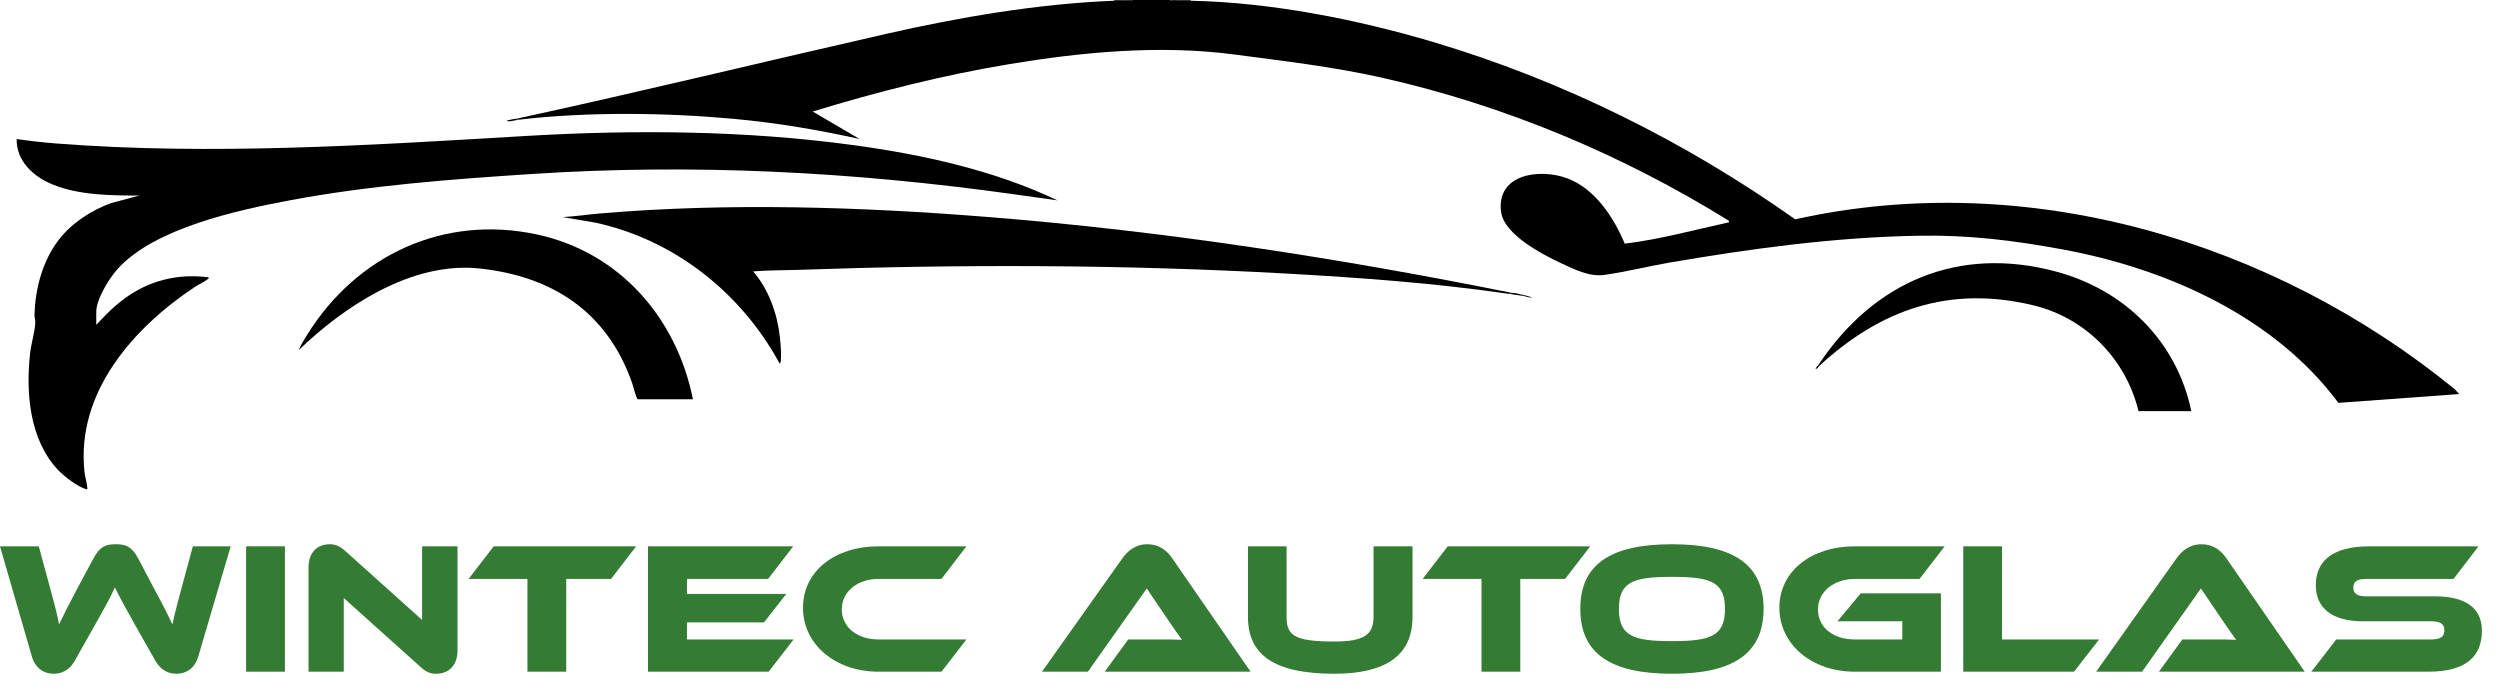
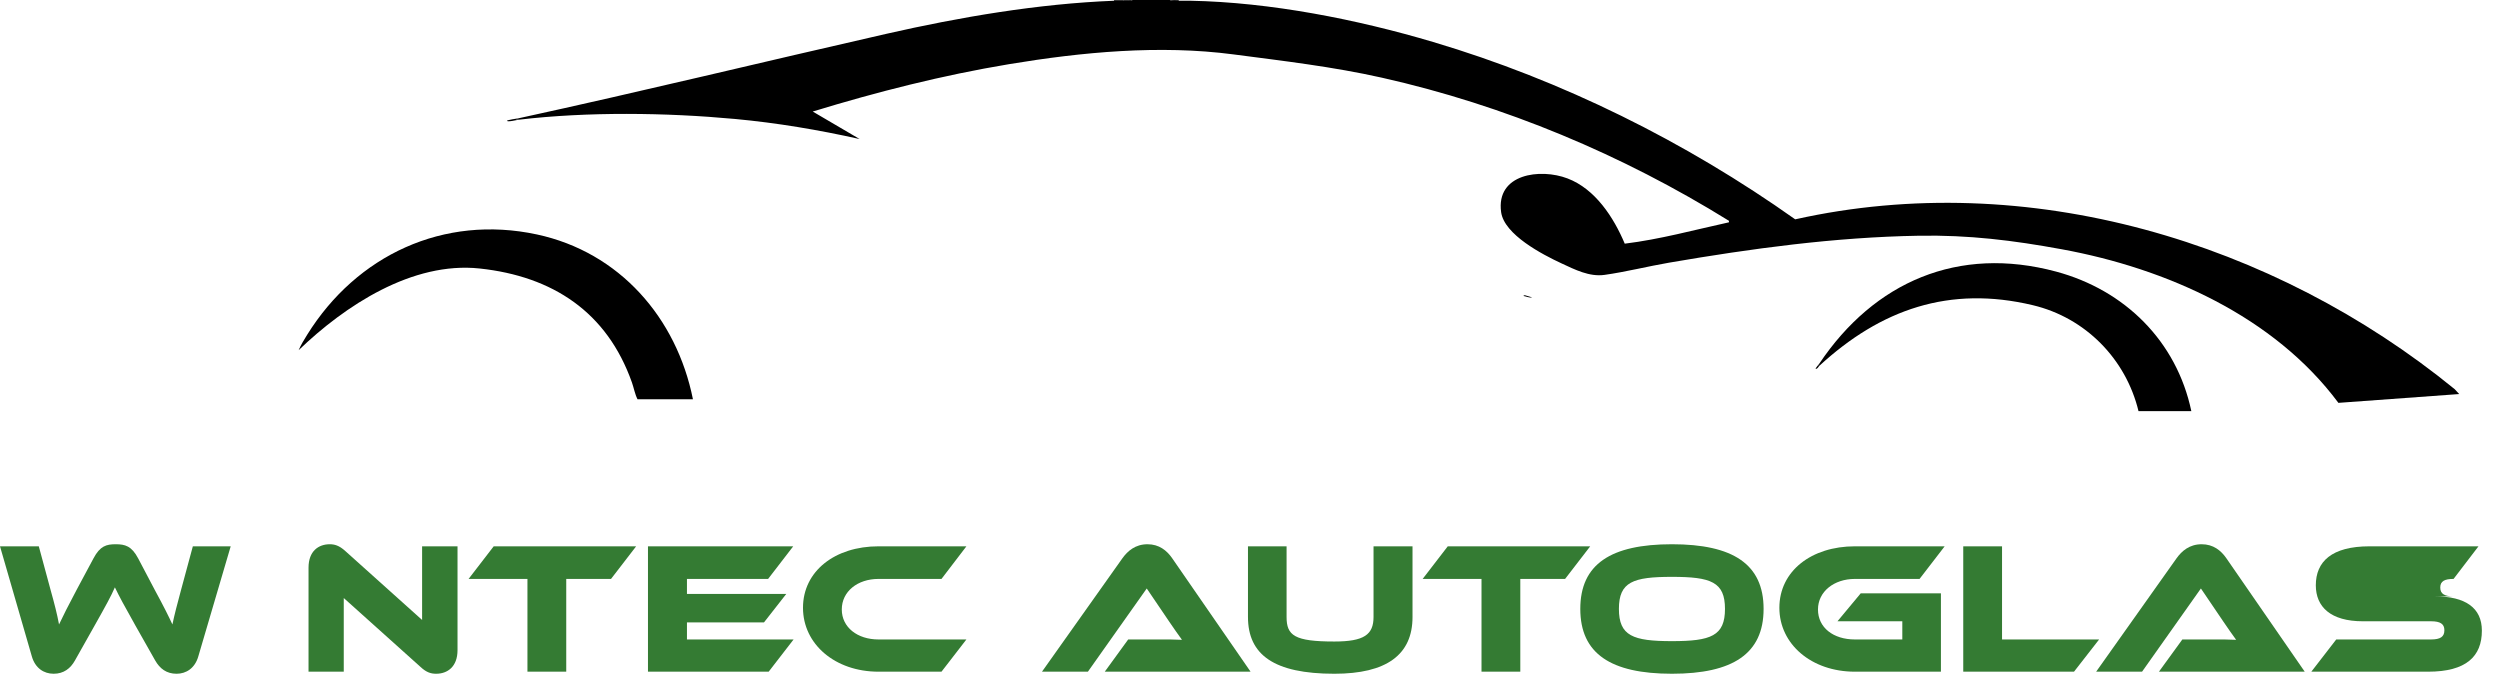
<svg xmlns="http://www.w3.org/2000/svg" id="a" viewBox="0 0 733.564 205.313">
  <defs>
    <style>.b{fill:#347b33;}</style>
  </defs>
  <path d="M343.261,0c.65.402,1.794.215,2.62.218,1.161.005,2.333-.022,3.493,0,23.421.454,48.788,5.46,71.167,12.109,37.848,11.244,74.106,29.272,106.215,52.032,68.186-15.214,140.381,6.477,193.523,49.846l1.305,1.421-35.438,2.582c-18.893-25.409-50.518-39.441-81.095-45.054-14.408-2.645-27.358-4.239-42.055-3.987-24.614.422-49.094,3.758-73.291,7.914-6.219,1.068-12.743,2.719-18.907,3.577-4.434.617-8.675-1.548-12.637-3.389-5.55-2.578-16.795-8.411-17.697-15.039-1.531-11.251,11.473-12.925,19.487-9.875,8.154,3.103,13.546,11.432,16.791,19.142,10.353-1.268,20.415-4.04,30.573-6.266l.007-.44c-31.228-19.366-65.862-33.915-101.841-41.995-14.39-3.232-28.982-4.922-43.585-6.839-21.608-2.836-44.413-.689-65.829,2.874-19.506,3.246-38.723,8.124-57.592,13.896l13.752,8.067c-12.038-2.683-24.261-4.748-36.566-5.887-20.236-1.874-43.256-2.16-63.417.217l-.875-.109.875-.327c36.034-7.844,71.891-16.584,107.84-24.765,21.663-4.93,44.552-8.831,66.805-9.705.941-.037,1.896.028,2.838,0,.695-.02,1.395.022,2.092.009l.527-.227h10.915Z" />
-   <path d="M349.373,0v.218c-1.16-.022-2.332.005-3.493,0v-.218h3.493Z" />
  <path d="M329.726,0v.218c-.942.028-1.897-.037-2.838,0v-.218h2.838Z" />
  <path d="M332.346,0l-.527.227c-.698.013-1.398-.029-2.092-.009v-.218h2.62Z" />
  <path d="M345.881,0v.218c-.825-.003-1.97.184-2.62-.218h2.62Z" />
-   <path d="M15.366,54.105c-5.568-2.294-10.598-6.853-10.477-13.307,3.864.563,7.78,1.003,11.68,1.306,45.328,3.52,92.013.504,137.31-2.182,31.916-1.892,64.719-1.674,96.462,2.651,20.422,2.783,41.328,7.369,59.955,16.223l-13.019-1.824c-46.977-6.574-93.903-9.012-141.211-5.92-23.677,1.548-47.545,3.337-70.883,7.702-15.425,2.885-39.992,8.21-50.718,20.218-2.467,2.761-6.219,8.81-6.219,12.547v3.818c3.673-4.004,7.46-7.682,12.297-10.291,6.449-3.478,13.39-4.612,20.666-3.67.089.399-.122.427-.364.616-.973.759-2.578,1.487-3.678,2.215-18.028,11.938-34.86,30.964-32.386,54.191.166,1.558.747,3.357.848,4.829.023.336.048.381-.304.303-2.338-.518-6.66-3.868-8.325-5.646-8.377-8.948-9.465-22.688-8.156-34.337.305-2.713,1.398-6.271,1.504-8.763.038-.9-.268-1.675-.233-2.615.288-7.745,2.424-15.746,7.216-21.919,3.811-4.909,9.557-8.619,15.386-10.694l8.19-2.175c-8.31-.013-17.757-.067-25.541-3.275Z" />
-   <path d="M443.682,85.957c-.071.003-.895.441-1.31.218-21.424-3.109-43.106-4.684-64.725-5.893-47.874-2.676-96.115-2.774-144.075-1.08-4.193.148-8.378.069-12.562.429,4.604,5.426,7.121,12.461,7.857,19.525.202,1.94.437,4.882.231,6.772-.036.33-.021.542-.338.749-11.231-20.732-30.801-36.279-54.028-41.34l-9.607-1.632c3.757-.222,7.495-.773,11.243-1.092,37.475-3.188,76.468-1.911,113.953,1.091,51.47,4.123,102.834,12.082,153.362,22.251Z" />
  <path d="M203.327,117.154h-16.264c-.769-1.51-1.059-3.286-1.633-4.913-7.3-20.671-23.233-31.155-44.675-33.456-19.777-2.123-39.556,10.9-53.128,23.97.686-1.585,1.616-3.1,2.527-4.563,14.488-23.278,39.995-35.273,67.37-29.403,24.242,5.199,41.013,24.46,45.803,48.365Z" />
  <path d="M533.842,106.682c16.108-23.993,40.757-34.703,69.468-26.99,20.123,5.405,35.352,20.381,39.685,40.953h-15.5c-3.711-15.327-15.575-27.413-30.997-31.091-24.468-5.835-44.626,1.194-62.656,17.783l-.198-.129.198-.525Z" />
-   <path d="M447.393,86.611l-.437.218c-1.516-.223-3.114-.441-4.584-.654.415.223,1.239-.215,1.31-.218,1.251-.05,2.486.517,3.711.654Z" />
  <path d="M152.243,34.688l-.875.327.875.109c-.747.088-1.733.374-2.514.434-.269.021-.814.112-.982-.107-.001-.252,3.093-.676,3.495-.764Z" />
  <path d="M447.393,86.611l2.182.652c-.898.175-1.827-.318-2.619-.434l.437-.218Z" />
  <path d="M533.842,107.337c-.297.274-.502.963-1.091.871-.106-.096.982-1.361,1.091-1.525l-.198.525.198.129Z" />
  <path class="b" d="M39.65,183.398c-3.19-5.664-4.674-8.414-5.939-11.054-1.155,2.64-2.64,5.335-5.829,10.999l-5.884,10.448c-1.32,2.365-3.299,3.904-6.269,3.904-2.86,0-5.389-1.649-6.379-5.059L0,160.301h11.384l3.464,12.813c1.155,4.124,1.925,7.148,2.475,10.118,1.21-2.584,2.64-5.389,5.169-10.174l4.949-9.238c1.925-3.63,3.794-4.125,6.489-4.125,2.749,0,4.674.495,6.599,4.125l4.894,9.294c2.75,5.059,4.015,7.644,5.169,10.118.605-2.914,1.43-6.049,2.53-10.118l3.464-12.813h11.109l-9.514,32.336c-.99,3.409-3.519,5.059-6.379,5.059-2.915,0-4.894-1.484-6.269-3.904l-5.884-10.394Z" />
-   <path class="b" d="M83.598,197.091h-11.384v-36.79h11.384v36.79Z" />
  <path class="b" d="M123.415,195.716l-22.547-20.237v21.612h-10.338v-30.52c0-4.894,2.969-6.875,6.214-6.875,1.375,0,2.749.33,4.564,1.98l22.547,20.237v-21.612h10.394v30.466c0,4.894-2.969,6.929-6.269,6.929-1.43,0-2.805-.329-4.564-1.98Z" />
  <path class="b" d="M186.662,160.301l-7.369,9.568h-13.143v27.222h-11.384v-27.222h-17.268l7.369-9.568h41.794Z" />
  <path class="b" d="M232.862,187.632l-7.314,9.459h-35.416v-36.79h42.62l-7.369,9.568h-23.812v4.399h29.146l-6.544,8.359h-22.602v5.004h31.291Z" />
  <path class="b" d="M283.571,187.632l-7.314,9.459h-18.477c-12.758,0-22.162-8.084-22.162-18.753,0-10.778,9.404-18.037,22.162-18.037h25.791l-7.314,9.568h-18.477c-6.159,0-10.778,3.685-10.778,8.964,0,5.225,4.564,8.799,10.778,8.799h25.791Z" />
  <path class="b" d="M324.165,197.091l6.875-9.459h9.238c2.2,0,4.784,0,6.544.11-.989-1.32-2.529-3.574-3.739-5.334l-6.599-9.734-17.268,24.417h-13.473l23.592-33.27c1.54-2.144,3.795-4.125,7.369-4.125,3.409,0,5.664,1.815,7.259,4.125l22.987,33.27h-42.785Z" />
  <path class="b" d="M414.47,181.033c0,11.108-7.644,16.662-22.932,16.662-17.708,0-25.352-5.554-25.352-16.662v-20.732h11.328v20.732c0,5.444,2.31,7.204,14.023,7.204,8.744,0,11.493-2.035,11.493-7.204v-20.732h11.438v20.732Z" />
  <path class="b" d="M466.609,160.301l-7.369,9.568h-13.143v27.222h-11.384v-27.222h-17.268l7.369-9.568h41.794Z" />
  <path class="b" d="M517.484,178.668c0,13.144-9.02,19.027-26.892,19.027-17.928,0-26.892-5.884-26.892-19.027s8.964-18.973,26.892-18.973c17.872,0,26.892,5.829,26.892,18.973ZM506.155,178.668c0-7.919-4.124-9.403-15.562-9.403s-15.563,1.484-15.563,9.403,4.125,9.459,15.563,9.459,15.562-1.54,15.562-9.459Z" />
  <path class="b" d="M545.979,174.104h23.537v22.987h-25.242c-12.758,0-22.162-8.084-22.162-18.753,0-10.778,9.404-18.037,22.162-18.037h26.342l-7.369,9.568h-18.973c-6.159,0-10.834,3.74-10.834,8.964,0,5.335,4.51,8.799,10.834,8.799h13.913v-5.334h-19.027l6.819-8.194Z" />
  <path class="b" d="M615.936,187.632l-7.369,9.459h-32.5v-36.79h11.383v27.331h28.486Z" />
  <path class="b" d="M633.484,197.091l6.874-9.459h9.239c2.199,0,4.784,0,6.544.11-.99-1.32-2.53-3.574-3.739-5.334l-6.6-9.734-17.268,24.417h-13.474l23.593-33.27c1.539-2.144,3.794-4.125,7.368-4.125,3.41,0,5.665,1.815,7.26,4.125l22.986,33.27h-42.784Z" />
-   <path class="b" d="M714.441,174.984c8.964,0,13.804,3.354,13.804,10.065,0,7.533-4.564,12.043-15.783,12.043h-34.261l7.314-9.459h27.826c2.695,0,3.904-.769,3.904-2.694,0-1.87-1.209-2.64-3.904-2.64h-20.018c-9.458,0-13.803-4.234-13.803-10.559,0-6.93,4.619-11.438,15.783-11.438h31.95l-7.314,9.568h-25.517c-2.64,0-3.905.66-3.905,2.53,0,1.869,1.266,2.584,3.905,2.584h20.017Z" />
+   <path class="b" d="M714.441,174.984c8.964,0,13.804,3.354,13.804,10.065,0,7.533-4.564,12.043-15.783,12.043h-34.261l7.314-9.459h27.826c2.695,0,3.904-.769,3.904-2.694,0-1.87-1.209-2.64-3.904-2.64h-20.018c-9.458,0-13.803-4.234-13.803-10.559,0-6.93,4.619-11.438,15.783-11.438h31.95l-7.314,9.568c-2.64,0-3.905.66-3.905,2.53,0,1.869,1.266,2.584,3.905,2.584h20.017Z" />
</svg>